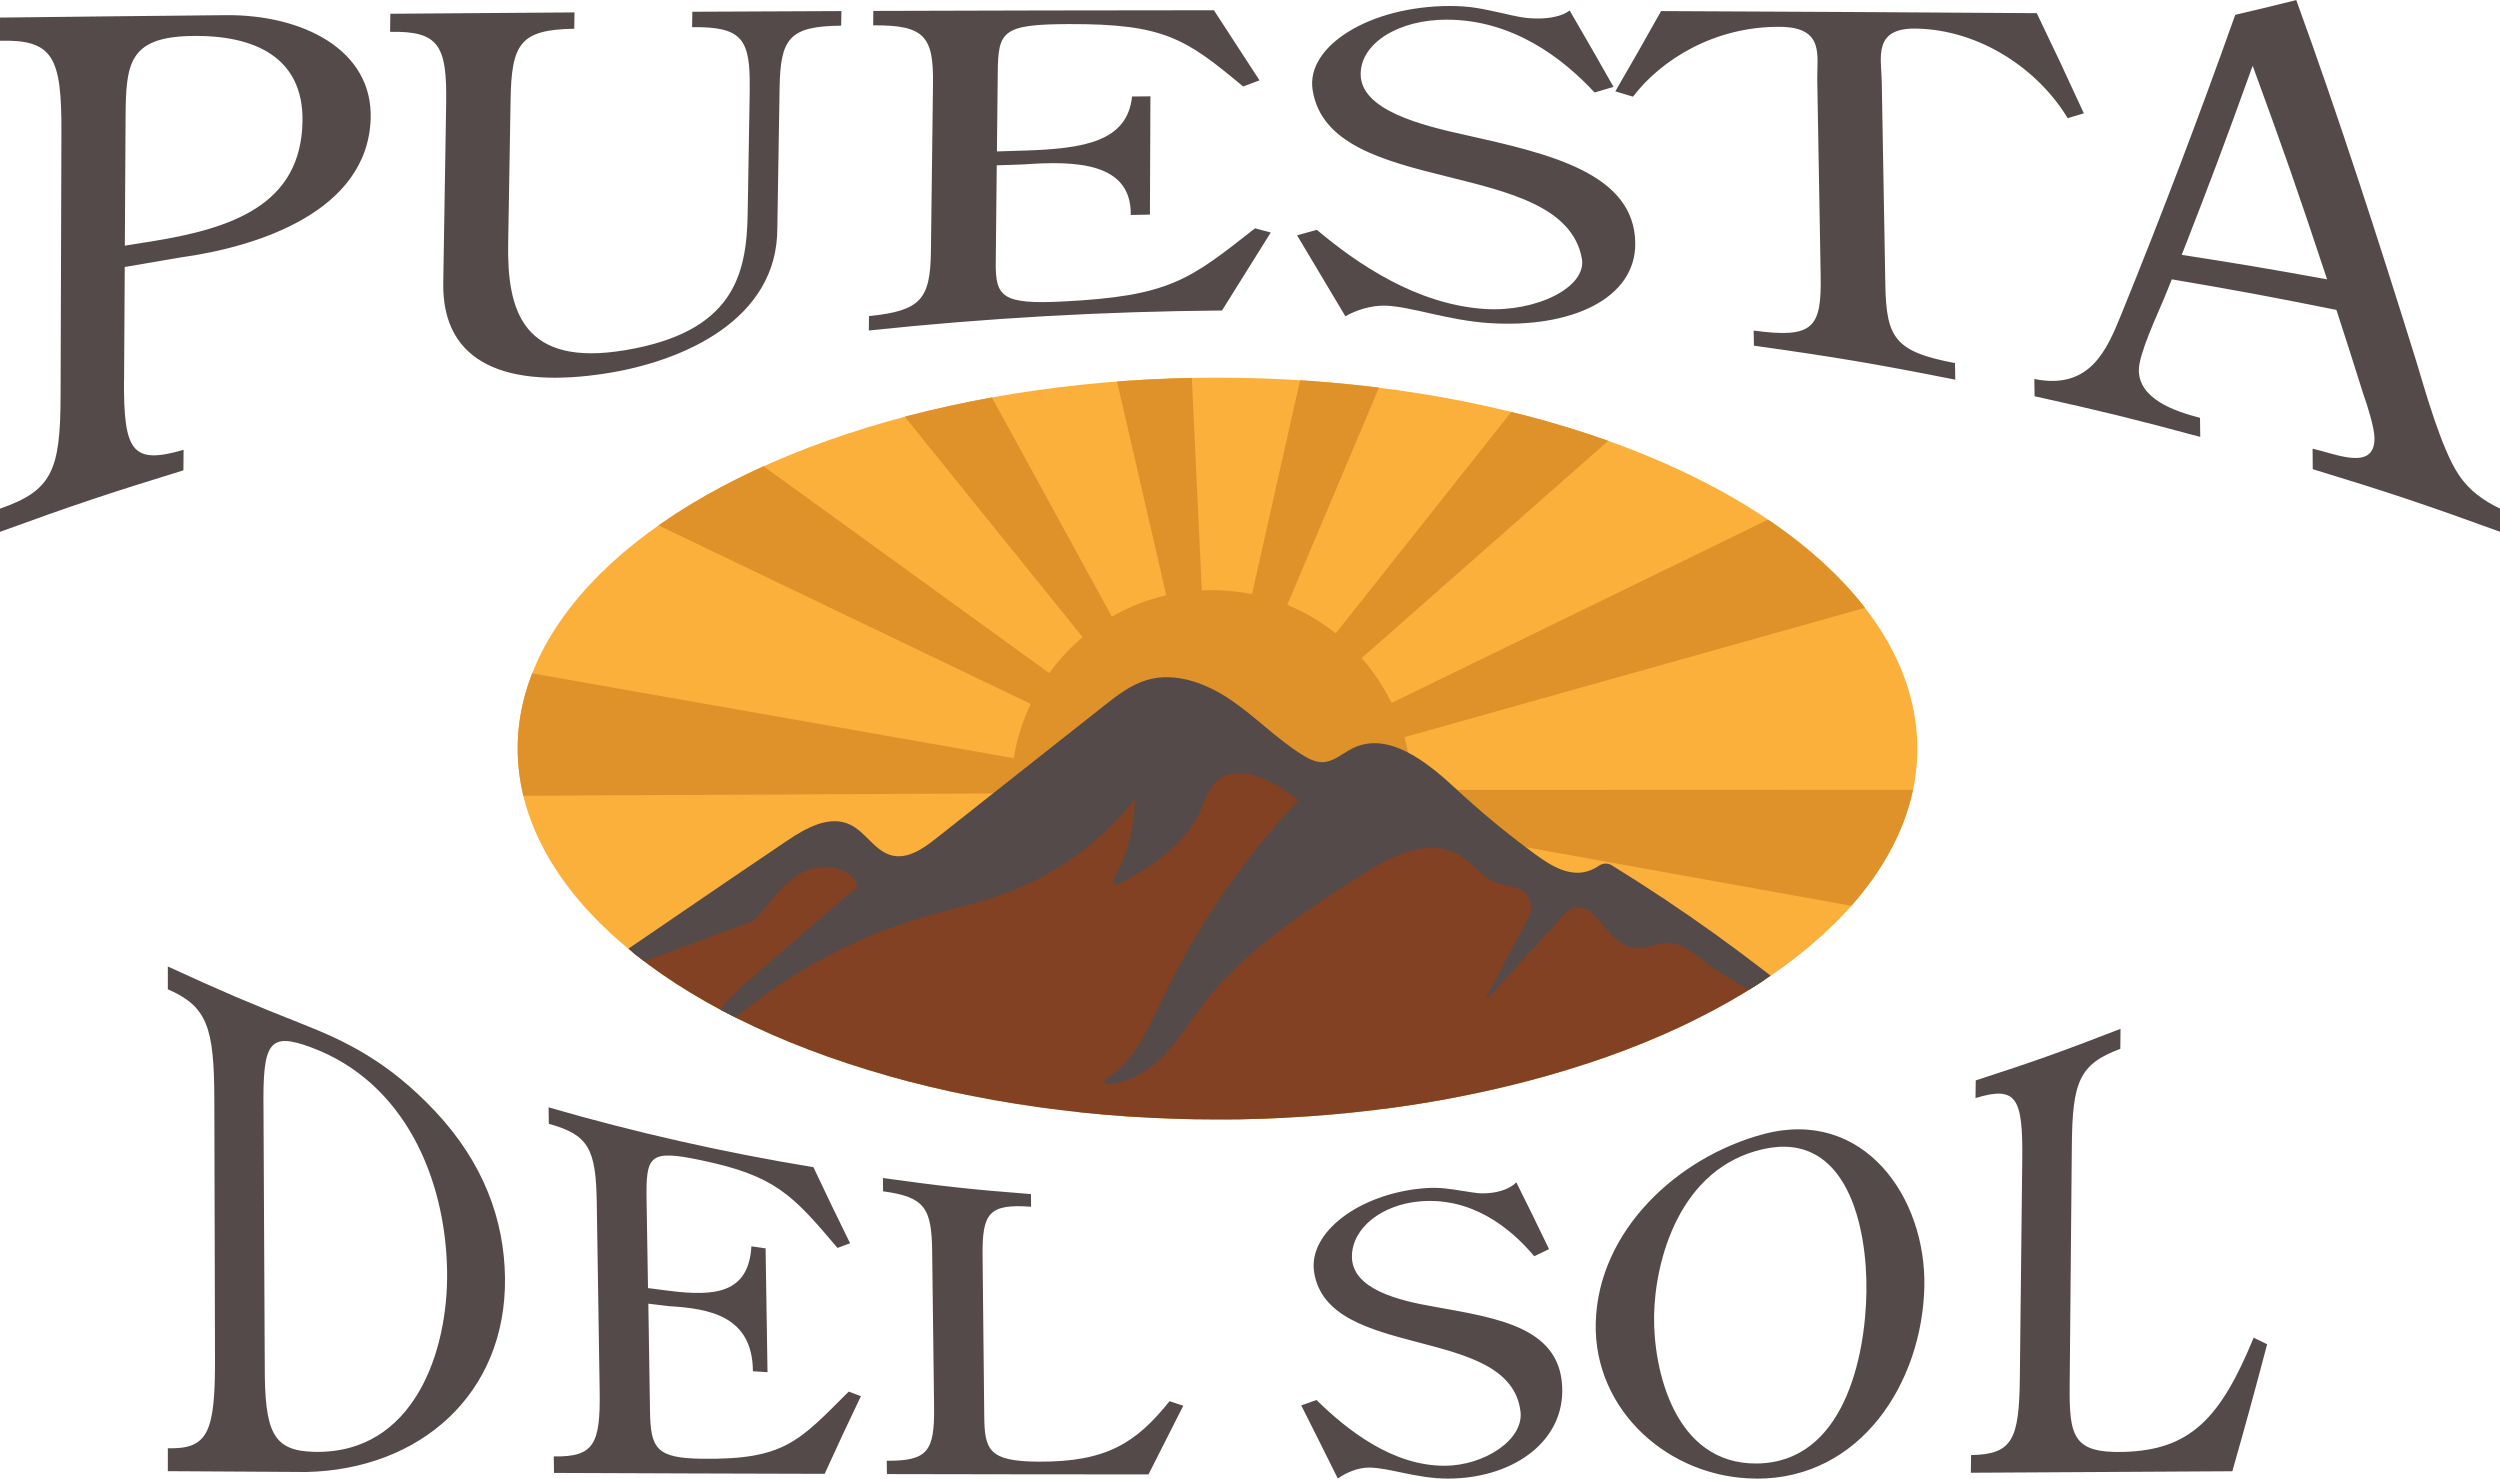
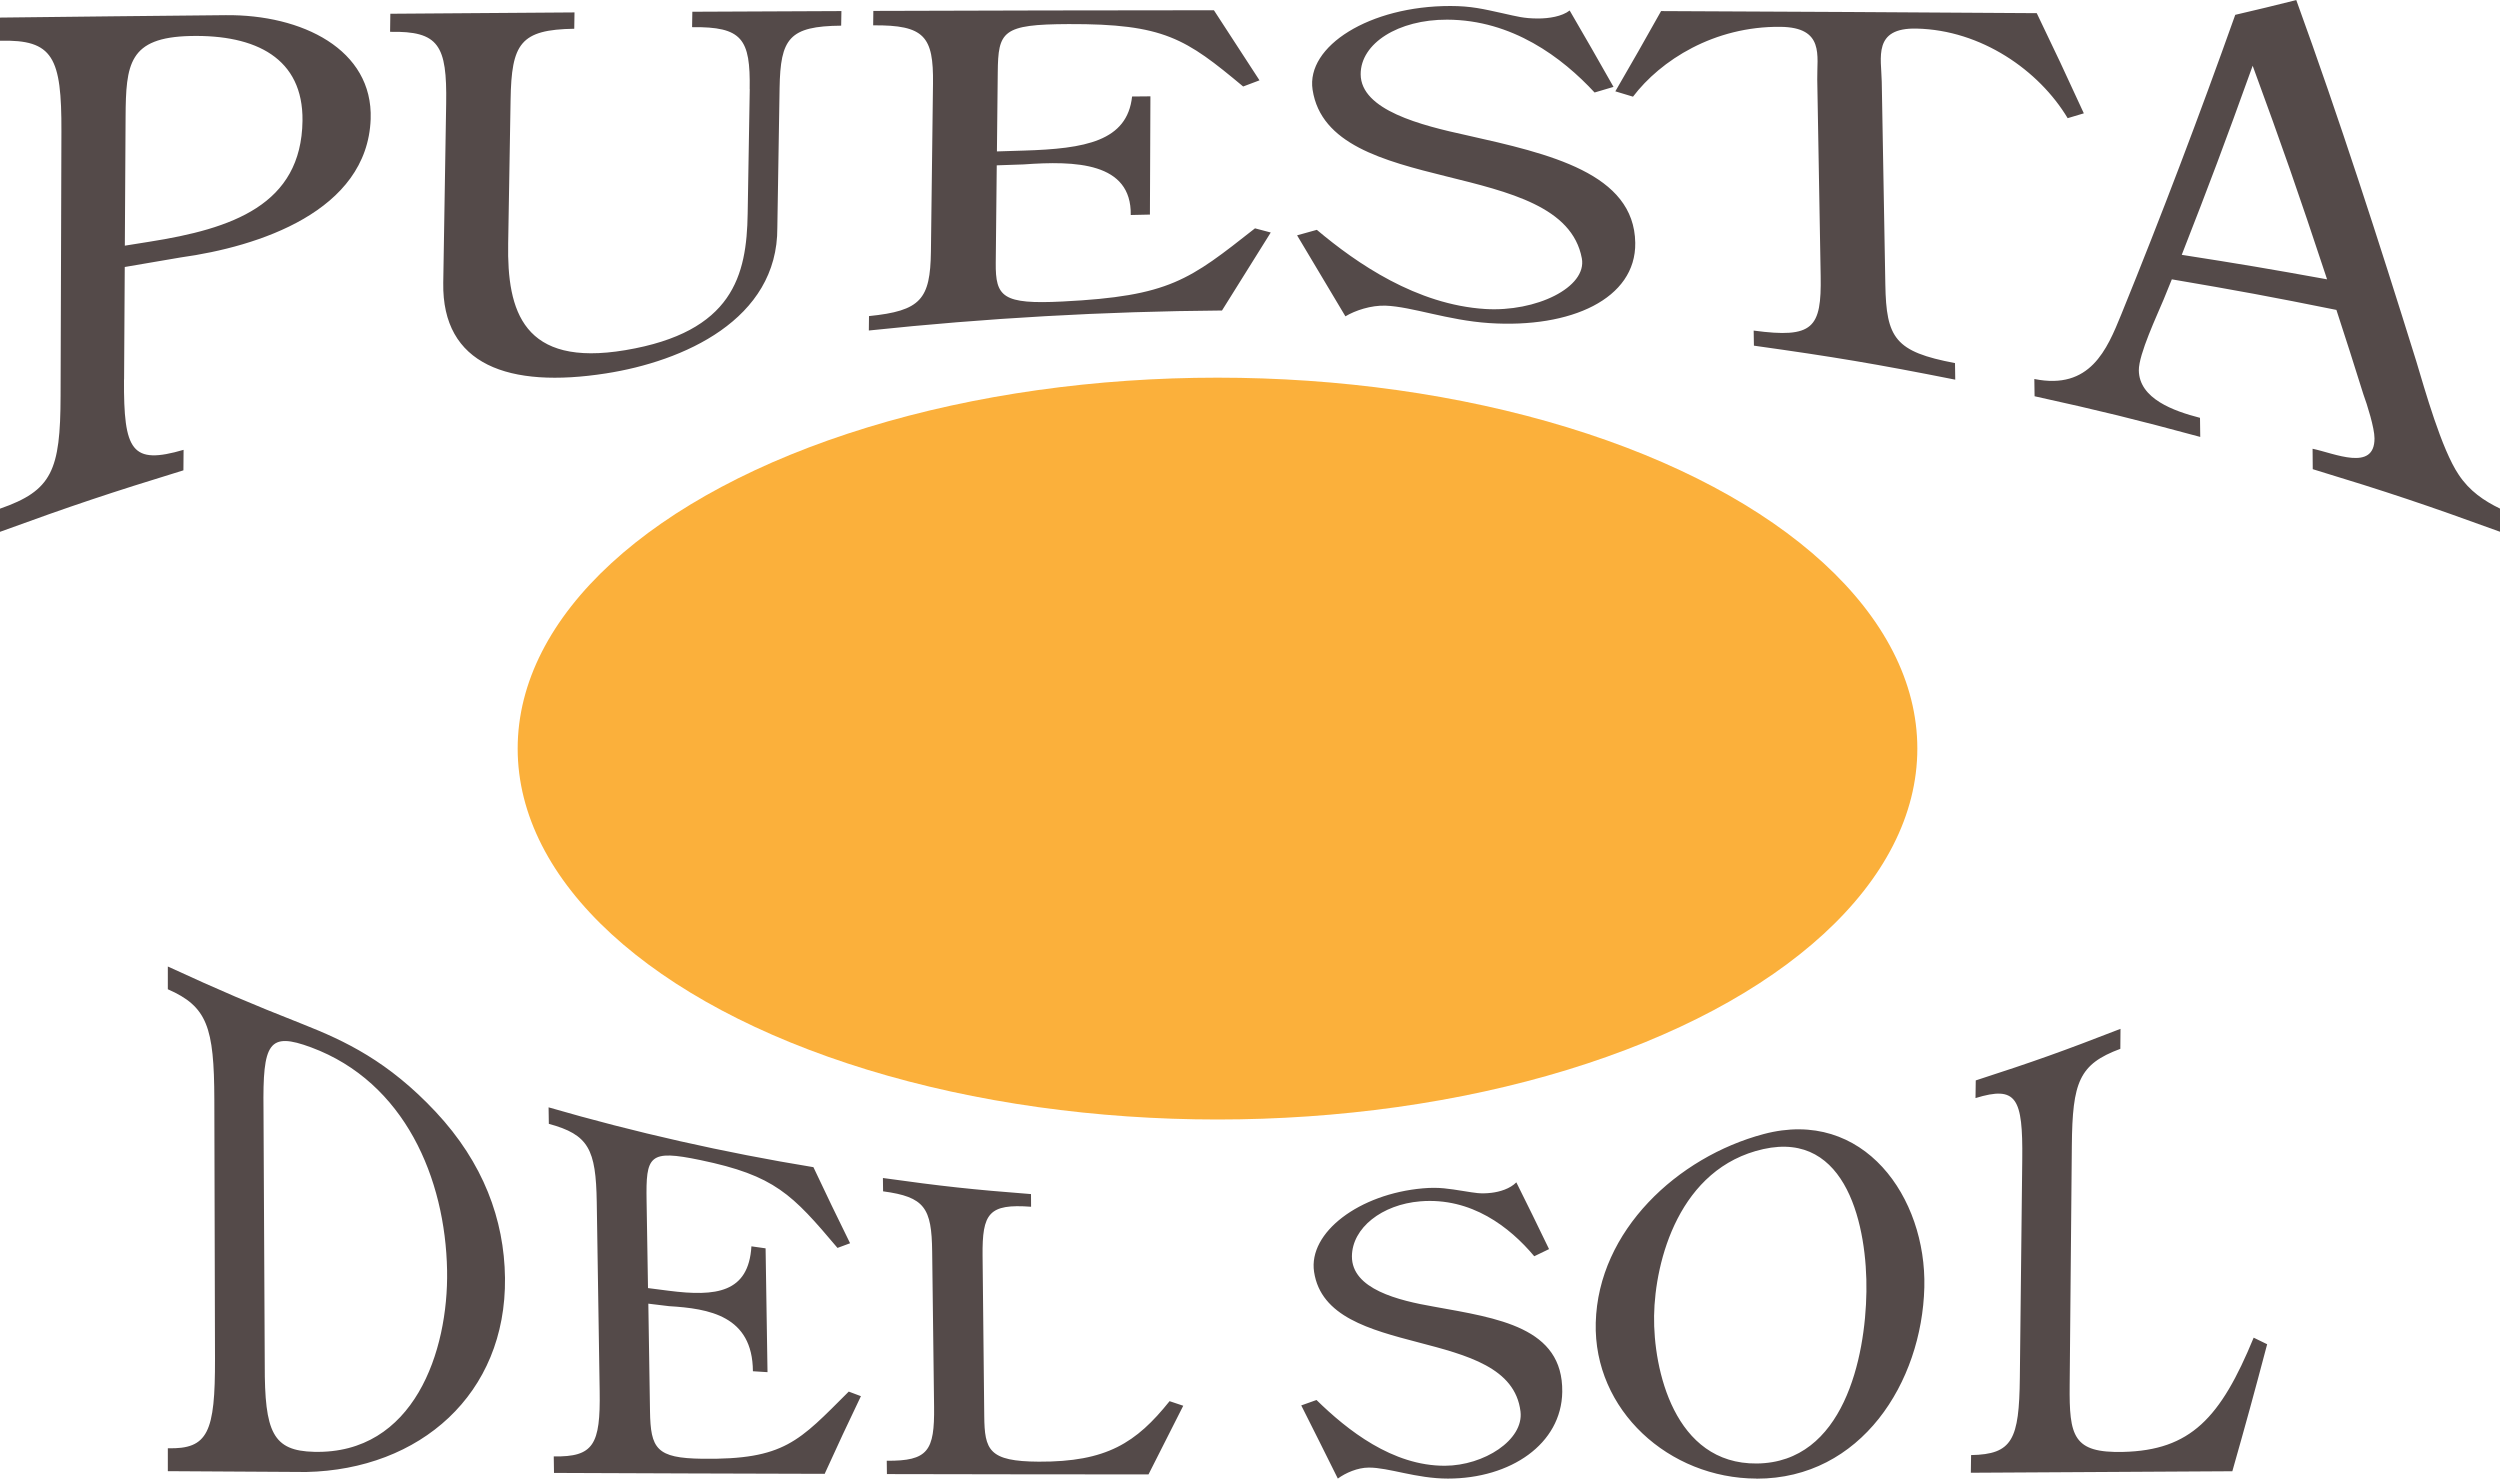
<svg xmlns="http://www.w3.org/2000/svg" id="logos" viewBox="0 0 300 177.43">
  <defs>
    <style>
      .cls-1 {
        fill: none;
      }

      .cls-2 {
        fill: #e0922a;
      }

      .cls-3, .cls-4 {
        fill: #544a49;
      }

      .cls-5 {
        fill: #814122;
      }

      .cls-5, .cls-4 {
        fill-rule: evenodd;
      }

      .cls-6 {
        fill: #fbb03b;
      }

      .cls-7 {
        clip-path: url(#clippath);
      }
    </style>
    <clipPath id="clippath">
      <ellipse class="cls-1" cx="146.1" cy="89.83" rx="83.98" ry="44.51" />
    </clipPath>
  </defs>
  <g id="emblem">
    <g class="cls-7">
      <ellipse class="cls-6" cx="146.1" cy="89.83" rx="83.98" ry="44.51" />
-       <path class="cls-2" d="M293.93,94.74v.1c0,8.82-.79,17.68-2.35,26.35l-122.58-22.06c-.41,2.25-1.12,4.4-2.11,6.39l112.23,53.34c-3.82,8.04-8.4,15.79-13.61,23.02l-100.9-72.65c-1.23,1.64-2.66,3.11-4.26,4.39l77.79,97.27c-6.92,5.54-14.39,10.48-22.18,14.69l-59.19-109.58c-1.98,1.07-4.13,1.87-6.39,2.35l28.39,121.39c-8.67,2.03-17.57,3.28-26.46,3.72l-6.17-124.6c-.25,0-.51.02-.76.02-1.83,0-3.6-.21-5.32-.6l-27.45,121.48c-8.69-1.96-17.25-4.73-25.45-8.22l48.8-114.58c-2.03-.87-3.92-2.01-5.61-3.37l-77.47,98.08c-6.96-5.5-13.47-11.66-19.34-18.32l93.77-82.68c-1.41-1.61-2.61-3.4-3.55-5.35L11.66,159.6c-3.88-8.01-7.06-16.42-9.44-24.99l120-33.33c-.54-1.94-.84-3.97-.87-6.08l-124.98.62c-.04-8.85.71-17.77,2.25-26.5l123.03,21.66c.37-2.3,1.06-4.48,2.04-6.51L11.4,30.62c3.84-8,8.42-15.7,13.63-22.89l100.88,73.04c1.16-1.6,2.5-3.05,4.01-4.31L51.63-20.55c6.86-5.54,14.26-10.49,21.99-14.72l59.8,109.26c2.01-1.15,4.2-2.02,6.53-2.56l-27.95-121.37c8.63-1.99,17.49-3.21,26.35-3.62l5.87,124.4c.38-.02.77-.03,1.15-.03,1.67,0,3.3.17,4.87.49l27.24-121.21.1.02c8.6,1.94,17.08,4.66,25.19,8.08l-48.3,114.4c2.11.86,4.06,2.01,5.82,3.41L237.66-21.58c6.91,5.48,13.36,11.61,19.19,18.22l-93.45,82.33c1.42,1.62,2.63,3.42,3.59,5.38l111.54-54.31c3.88,7.97,7.06,16.34,9.46,24.87l-119.45,33.55c.55,2.02.86,4.14.86,6.33l124.54-.05Z" />
-       <path class="cls-5" d="M60.59,123.45l37.9-22.67,11.84,3.68,31.66-19.23,21.34,10.6,26.85,10.78,27.91,14.13s-34.73,23.85-71.99,22.43c-37.26-1.41-85.51-19.73-85.51-19.73Z" />
-       <path class="cls-4" d="M68.23,118.71c8.92-6.01,17.3-11.82,26.23-17.83,2.24-1.51,5.04-3.08,7.5-1.95,1.92.88,3,3.2,5.05,3.72,1.91.48,3.77-.81,5.32-2.04,6.71-5.3,13.43-10.6,20.14-15.91,1.57-1.24,3.2-2.51,5.12-3.09,3.45-1.03,7.18.38,10.15,2.41s5.5,4.67,8.55,6.57c.74.46,1.55.88,2.42.87,1.34-.03,2.41-1.08,3.62-1.67,4.27-2.1,8.94,1.66,12.42,4.9,2.7,2.51,5.54,4.88,8.49,7.09,2.57,1.92,5.52,4.22,8.63,2.11.47-.32,1.07-.35,1.55-.05,8.55,5.27,16.73,11.15,24.44,17.59.14.12.02.35-.15.3-4.93-1.3-9.6-3.58-13.64-6.69-1.06-.82-2.17-1.72-3.5-1.86-1.66-.17-3.33.93-4.95.5-2.91-.77-4.35-5.96-7.1-4.59-.32.16-.59.39-.83.65l-9.01,9.91c-.12.13-.33-.02-.24-.17l4.89-9.17c.35-.66.47-1.43.27-2.14-.52-1.88-2.49-1.69-3.99-2.23-1.75-.64-2.87-2.36-4.47-3.32-3.69-2.21-8.33.16-11.95,2.49-6.86,4.42-13.87,8.97-18.85,15.44-1.7,2.22-3.16,4.65-5.18,6.59-1.7,1.63-3.95,2.89-6.26,2.98-.35.01-.49-.46-.19-.64,3.29-1.98,5.05-5.96,6.74-9.52,4.15-8.76,9.69-16.85,16.35-23.9-2.95-2.46-7.61-4.85-10.15-1.97-.77.87-1.08,2.03-1.54,3.09-1.81,4.15-5.82,6.75-9.86,8.94-.41.22-.85-.24-.62-.64,1.64-2.9,2.53-6.22,2.55-9.55-3.97,5.05-9.35,8.98-15.38,11.22-3.29,1.22-6.74,1.95-10.11,2.95-8.75,2.6-16.92,7.13-23.77,13.16-.57.5-1.45-.1-1.16-.81.72-1.77,2.32-3.27,3.82-4.57,4.45-3.84,8.9-7.69,13.35-11.53-.92-2.52-4.56-2.87-6.88-1.52-2.32,1.35-3.78,3.75-5.63,5.68" />
    </g>
  </g>
  <path id="Del_Sol" data-name="Del Sol" class="cls-3" d="M20.14,176.52v-2.73c4.84.13,5.68-1.92,5.66-10.72-.03-10.37-.05-20.74-.08-31.11-.02-8.73-.86-11.18-5.58-13.25v-2.73c6.46,2.97,9.71,4.36,16.24,6.94,5,1.98,10.2,4.41,15.91,10.51,5.7,6.1,8.22,12.9,8.31,19.91.17,13.98-10.22,23.01-23.85,23.3-6.64-.04-9.96-.06-16.6-.1ZM31.77,163.75c-.02,8.13.97,10.35,5.92,10.47,11.98.3,16.14-12.06,15.96-21.78-.2-11.02-5.08-22.58-16.3-26.75-5.12-1.9-5.83-.57-5.73,7.43l.15,30.63ZM92.11,164.66c-.7-.04-1.06-.07-1.76-.11-.04-6.67-5.28-7.52-10.06-7.81-1-.12-1.49-.18-2.49-.3.08,5.16.12,7.74.2,12.89.07,4.52.76,5.65,6.27,5.72,9.88.13,11.6-2.1,17.58-8.06.59.22.88.33,1.46.55-1.75,3.66-2.62,5.52-4.35,9.32-10.83-.03-21.65-.06-32.48-.11-.01-.79-.02-1.19-.03-1.98,4.79.08,5.61-1.41,5.51-7.83-.14-9.07-.21-13.61-.35-22.68-.1-6.36-.97-8.1-5.75-9.4-.01-.79-.02-1.19-.03-1.98,10.36,3.01,21.14,5.44,31.78,7.18,1.76,3.73,2.64,5.55,4.4,9.13-.61.22-.91.34-1.51.56-5.45-6.45-7.51-8.68-16.45-10.54-6.2-1.29-6.55-.55-6.46,4.92.07,4.17.1,6.26.17,10.44.99.13,1.49.2,2.49.32,5.7.73,9.58.24,9.92-5.33.68.1,1.02.14,1.7.24l.23,14.83ZM141.99,168.69c-1.67,3.29-2.51,4.94-4.17,8.24-10.46,0-20.93-.02-31.39-.04,0-.64-.01-.96-.02-1.6,4.97.04,5.74-1.19,5.68-6.47-.09-7.45-.14-11.18-.23-18.63-.06-5.23-.88-6.56-5.89-7.23,0-.64-.01-.96-.02-1.6,7.1.99,10.65,1.38,17.77,1.93,0,.61,0,.91.01,1.52-5.09-.38-5.87.77-5.82,5.89.08,7.68.12,11.53.2,19.21.04,4.1.54,5.46,6.55,5.49,8.13.04,11.69-2.26,15.69-7.26.66.22.99.33,1.64.55ZM185.89,149.89c-.71.35-1.07.52-1.78.86-2.94-3.51-7.55-7.09-13.68-6.59-4.6.38-8.17,3.19-8.2,6.59-.03,3.95,5.59,5.31,9.85,6.05,7.67,1.39,15.5,2.46,15.39,10.23-.09,6.25-6.2,10.4-13.72,10.4-3.82,0-7.08-1.33-9.5-1.32-1.33,0-2.79.64-3.71,1.32-1.75-3.53-2.63-5.28-4.39-8.78.73-.26,1.1-.39,1.83-.65,3.69,3.61,9.12,7.92,15.42,7.89,4.67-.02,9.47-3.09,9.06-6.51-1.27-10.53-23.14-6-24.77-16.75-.72-4.75,5.45-9.37,13.06-10.03,1.96-.17,3.1.05,4.9.33,1.37.21,1.95.36,3.3.21,1.04-.12,2.27-.5,3.01-1.26,1.57,3.16,2.36,4.76,3.92,8ZM210.79,177.43c-10.51-.02-19.58-8.2-19.3-18.71.29-11.05,9.82-19.88,20.14-22.63,12.02-3.2,19.56,7.61,19.29,18.4-.29,11.39-7.58,22.97-20.13,22.95ZM198.49,157.9c-.1,6.36,2.39,17.82,12.33,17.72,10.42-.11,13.04-12.74,13.15-20.61.12-7.69-2.28-19.37-12.37-17.12-10.09,2.25-13.01,13.39-13.11,20.01ZM272.06,161.3c-1.66,6.28-2.5,9.33-4.18,15.25-10.46.07-20.92.13-31.38.18.01-.85.02-1.27.03-2.12,4.97-.09,5.77-1.85,5.85-9.28.12-10.49.17-15.73.29-26.22.08-7.36-.67-8.86-5.61-7.34.01-.85.02-1.27.03-2.12,6.98-2.26,10.45-3.5,17.37-6.19,0,.96-.01,1.44-.02,2.4-4.95,1.84-5.75,3.96-5.82,11.63-.11,11.49-.16,17.24-.26,28.73-.06,6.14.41,8.15,6.4,8.01,8.11-.19,11.71-4.06,15.68-13.71.65.31.97.47,1.62.79Z" />
  <path id="Puesta" class="cls-3" d="M14.88,45.53c-.05,8.61.92,10.27,7.15,8.45,0,.98-.01,1.48-.02,2.46C13.16,59.16,8.75,60.63,0,63.82v-2.78c6.24-2.17,7.25-4.56,7.27-13.54.03-10.57.06-21.15.1-31.72.03-8.9-.98-11.06-7.37-10.89v-2.78c10.83-.13,16.25-.18,27.09-.29,9.13-.09,17.69,4.1,17.39,12.48-.41,11.07-13.47,15.3-22.78,16.59-2.69.45-4.04.68-6.73,1.15-.03,5.4-.05,8.1-.08,13.5ZM14.98,29.48c1.18-.19,1.76-.28,2.94-.47,9.91-1.56,18.25-4.4,18.38-14.52.09-7.49-5.57-10.35-13.45-10.17-7.41.17-7.74,3.36-7.78,9.72-.04,6.17-.06,9.26-.09,15.44ZM89.96,10.69c.1-6.03-.89-7.5-6.91-7.43.01-.74.02-1.11.03-1.85,7.16-.04,10.73-.05,17.89-.08-.01.7-.02,1.05-.03,1.75-6.25.06-7.29,1.53-7.39,7.49-.11,6.69-.16,10.04-.27,16.73.07,11.1-11.36,16.08-20.57,17.51-11.65,1.82-19.68-1-19.52-10.87.14-8.61.21-12.91.35-21.52.11-7-.88-8.71-6.73-8.6.01-.87.02-1.3.03-2.17,8.84-.07,13.26-.1,22.1-.16-.01.78-.02,1.18-.03,1.96-6.48.1-7.53,1.77-7.64,8.53-.12,6.91-.18,10.36-.29,17.26-.14,8.11,1.79,14.84,14.06,12.78,12.94-2.17,14.56-8.98,14.68-16.38.1-5.98.15-8.98.25-14.96ZM137.98,25.75c-.91.02-1.37.03-2.29.05.11-6.34-6.65-6.52-12.86-6.07-1.29.04-1.93.06-3.22.11-.05,4.68-.07,7.02-.12,11.7-.04,4.1.81,5,8.01,4.64,12.89-.64,15.21-2.58,23.1-8.78.76.2,1.14.3,1.89.5-2.33,3.73-3.5,5.6-5.85,9.36-14.16.11-28.31.91-42.38,2.4l.02-1.73c6.23-.63,7.35-2.02,7.43-7.73.1-8.07.15-12.1.25-20.17.07-5.66-1.01-7.04-7.18-6.99,0-.69.01-1.04.02-1.73,13.62-.05,27.25-.07,40.87-.08,2.18,3.37,3.28,5.05,5.47,8.41-.78.29-1.18.44-1.96.74-6.9-5.75-9.46-7.53-20.95-7.49-7.97.03-8.45.85-8.5,5.81-.04,3.79-.06,5.68-.1,9.47,1.29-.04,1.93-.06,3.22-.1,7.39-.22,12.42-1.13,13-6.49.88,0,1.32-.01,2.2-.02-.02,5.67-.04,8.51-.06,14.19ZM193.61,10.43c-.9.27-1.36.4-2.26.67-3.89-4.2-9.88-8.72-17.7-8.74-5.86-.02-10.38,2.84-10.37,6.55.02,4.31,7.25,6.13,12.76,7.33,9.91,2.22,20.07,4.55,20.19,12.9.1,6.72-7.73,10.28-17.53,9.63-4.98-.33-9.26-1.97-12.43-2.09-1.74-.06-3.64.57-4.82,1.28-2.33-3.92-3.49-5.86-5.8-9.72.95-.27,1.42-.4,2.37-.66,4.82,4.06,11.98,8.98,20.2,9.5,6.09.38,12.25-2.59,11.6-6.08-2.31-12.37-30.31-7.12-32.31-20.23-.8-5.23,6.85-10.06,16.54-10.05,2.5,0,3.94.36,6.26.87,1.76.39,2.51.62,4.23.63,1.33,0,2.89-.24,3.82-.96,2.11,3.63,3.17,5.47,5.28,9.2ZM226.24,34.13c.11,6.45,1.16,8.08,8.36,9.44.01.79.02,1.19.03,1.99-9.63-1.91-14.47-2.72-24.16-4.08-.01-.72-.02-1.08-.03-1.81,7.16.96,8.15-.3,8.04-6.56-.16-9.43-.24-14.15-.41-23.58-.05-2.82.91-6.25-4.41-6.31-7.97-.09-14.39,4.02-17.7,8.38-.85-.26-1.27-.39-2.12-.64,2.2-3.8,3.3-5.72,5.49-9.63,15.03.06,30.05.15,45.08.25,2.26,4.69,3.39,7.09,5.65,12.02-.78.23-1.16.35-1.94.58-3.44-5.74-10.37-10.58-18.13-10.75-5.27-.12-4.23,3.49-4.18,6.39.17,9.72.26,14.58.43,24.3ZM275.55,0c5.2,14.32,9.87,28.8,14.4,43.34,1.01,3.35,3.03,10.58,5.09,13.62,1.3,1.97,3.06,3.15,4.96,4.07v2.78c-8.94-3.25-13.43-4.76-22.47-7.51,0-.98-.01-1.47-.02-2.45,2.61.54,7.45,2.78,7.43-1.25,0-1.24-.87-4.03-1.34-5.3-1.29-4.11-1.93-6.13-3.23-10.11-7.88-1.59-11.83-2.32-19.75-3.67-.39.97-.59,1.45-.98,2.41-.75,1.82-3.01,6.59-2.98,8.52.05,3.4,4.17,4.87,7.34,5.69.01.91.02,1.37.03,2.29-7.92-2.14-11.9-3.12-19.88-4.88-.01-.83-.02-1.24-.03-2.07,6.7,1.35,8.71-3.52,10.43-7.74,4.83-11.88,9.38-23.87,13.68-35.96,2.93-.68,4.39-1.04,7.32-1.77ZM270.32,7.89c-3.42,9.5-5.12,14.02-8.51,22.69,6.99,1.09,10.48,1.68,17.44,2.94-3.55-10.73-5.34-15.84-8.93-25.63Z" />
</svg>